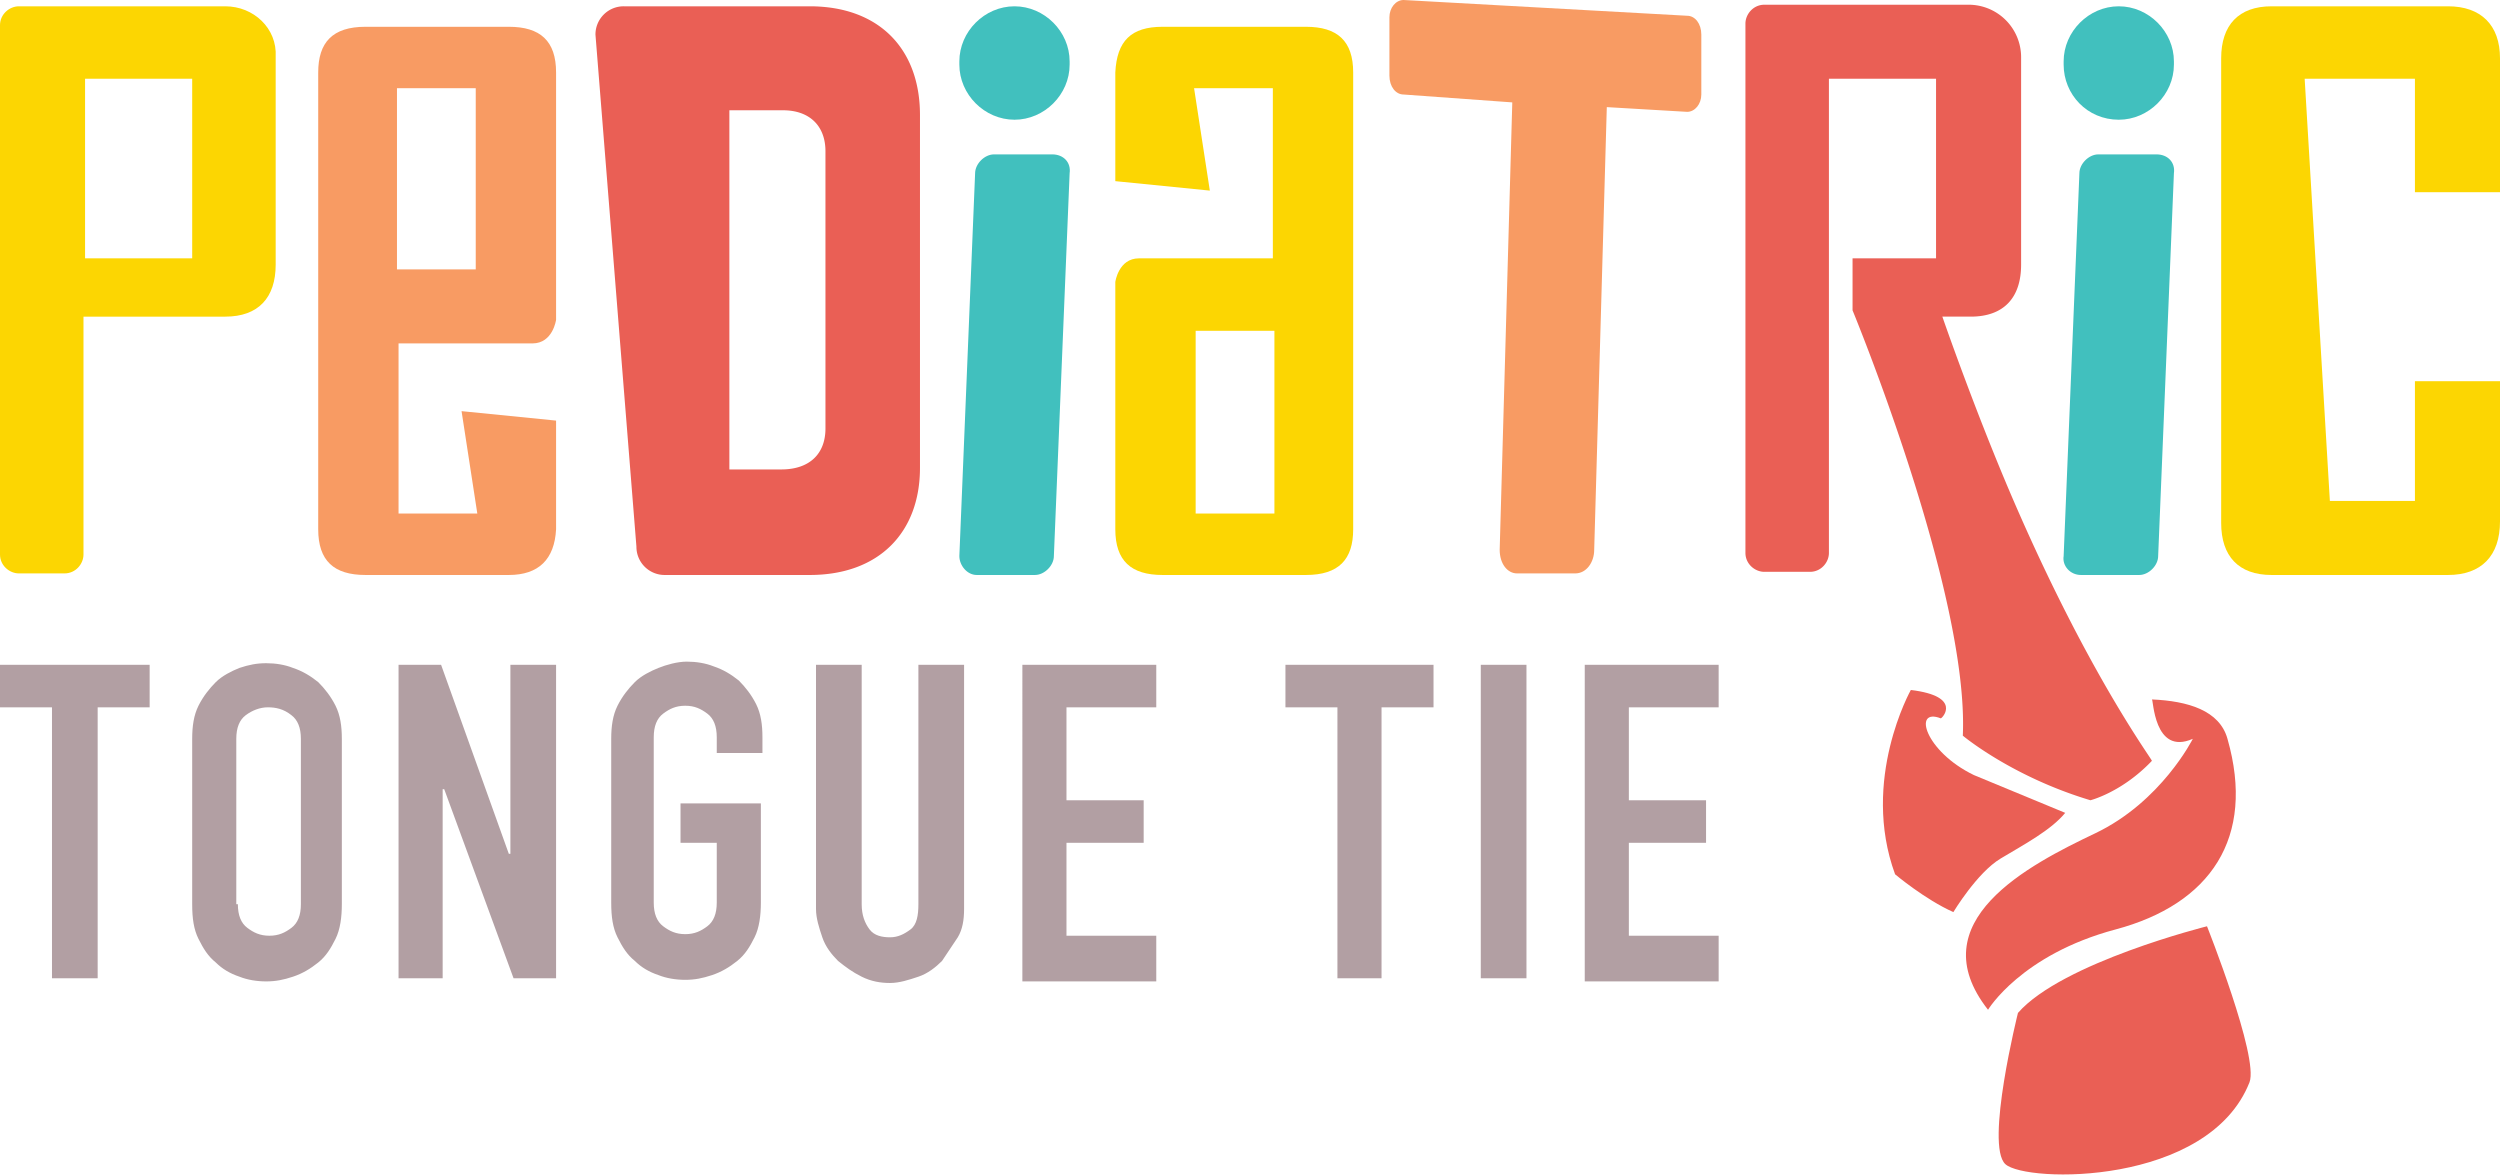
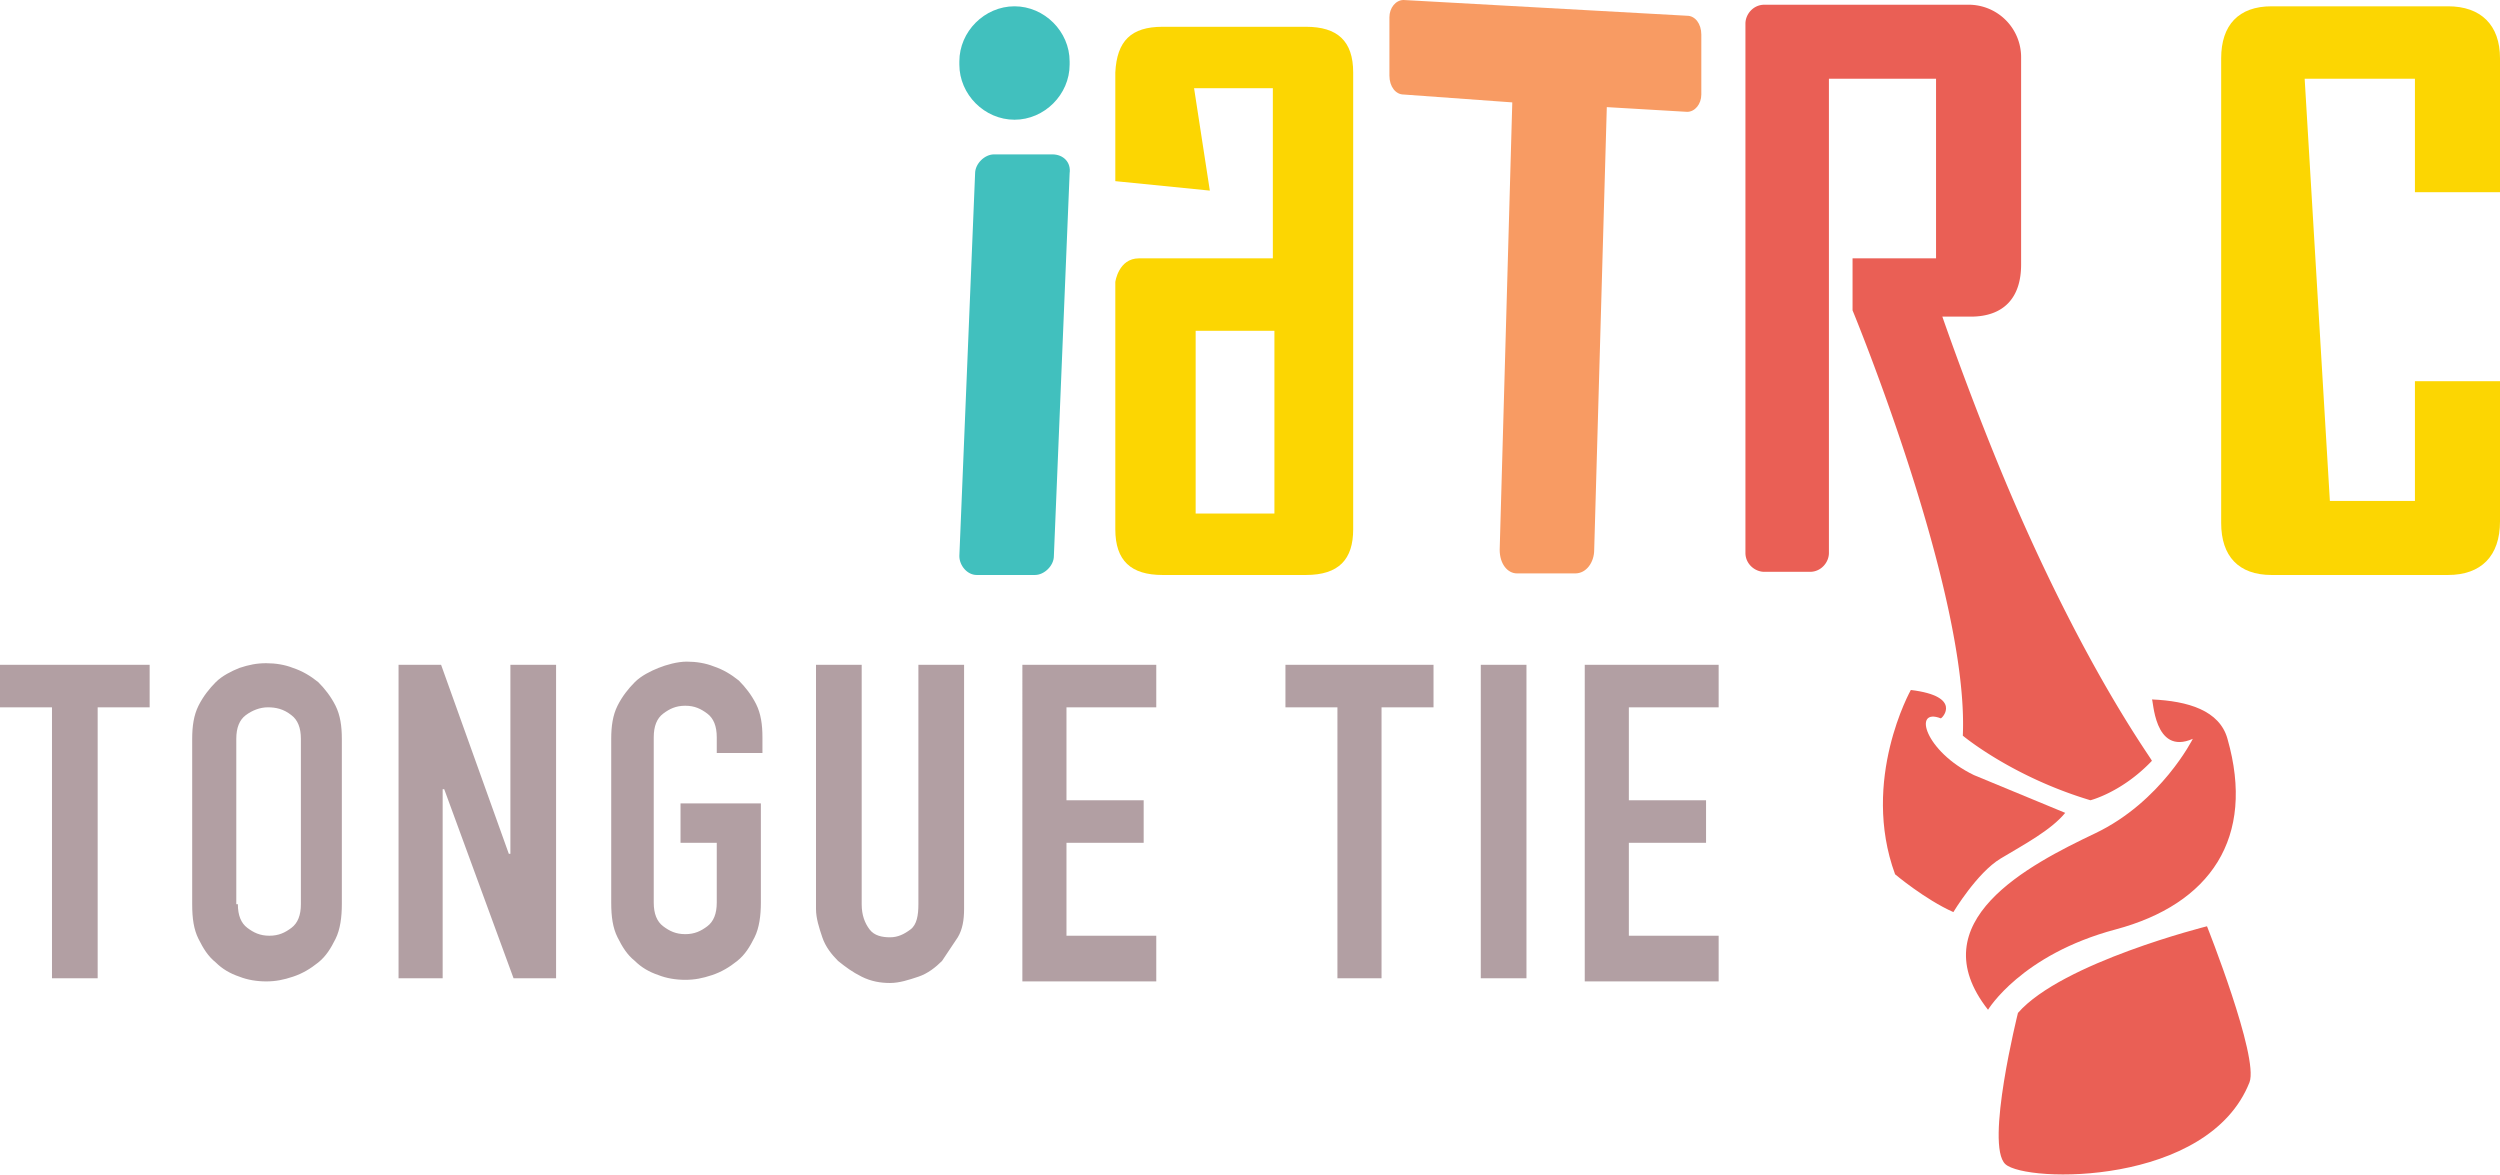
<svg xmlns="http://www.w3.org/2000/svg" viewBox="0 0 158.7 74.6">
  <path d="M3.3 62.1V44.9H0v-2.7h9.5v2.7H6.2v17.2H3.3zm8.9-15.2c0-.8.1-1.5.4-2.1s.7-1.1 1.1-1.5 1-.7 1.5-.9c.6-.2 1.1-.3 1.7-.3s1.2.1 1.7.3c.6.2 1.1.5 1.6.9.4.4.8.9 1.1 1.5s.4 1.3.4 2.1v10.5c0 .8-.1 1.6-.4 2.2s-.6 1.1-1.1 1.5-1 .7-1.6.9-1.1.3-1.7.3-1.2-.1-1.7-.3c-.6-.2-1.1-.5-1.5-.9-.5-.4-.8-.9-1.1-1.5s-.4-1.3-.4-2.2V46.9zm2.9 10.5c0 .7.2 1.2.6 1.5s.8.5 1.4.5 1-.2 1.4-.5.6-.8.6-1.5V46.9c0-.7-.2-1.2-.6-1.5-.5-.4-1-.5-1.5-.5s-1 .2-1.4.5-.6.8-.6 1.5v10.5zm10.2 4.7V42.2H28l4.3 12h.1v-12h2.9v19.9h-2.7l-4.4-12h-.1v12h-2.8zm13.5-15.2c0-.8.1-1.5.4-2.1s.7-1.1 1.1-1.5 1-.7 1.5-.9 1.2-.4 1.8-.4 1.2.1 1.7.3c.6.2 1.1.5 1.6.9.4.4.8.9 1.1 1.5s.4 1.3.4 2.1v1h-2.9v-1c0-.7-.2-1.2-.6-1.5s-.8-.5-1.4-.5-1 .2-1.4.5-.6.8-.6 1.5v10.5c0 .7.2 1.2.6 1.5s.8.5 1.4.5 1-.2 1.4-.5.6-.8.6-1.5v-3.8h-2.3V51h5.1v6.3c0 .8-.1 1.6-.4 2.2s-.6 1.1-1.1 1.5-1 .7-1.6.9-1.1.3-1.7.3-1.2-.1-1.7-.3c-.6-.2-1.1-.5-1.5-.9-.5-.4-.8-.9-1.1-1.5s-.4-1.3-.4-2.2V46.9zm22.4-4.7v15.5c0 .7-.1 1.3-.4 1.8l-1 1.5c-.4.4-.9.8-1.5 1s-1.2.4-1.8.4-1.2-.1-1.8-.4-1-.6-1.5-1c-.4-.4-.8-.9-1-1.5s-.4-1.2-.4-1.8V42.2h2.9v15.2c0 .7.2 1.2.5 1.6s.8.5 1.3.5.9-.2 1.3-.5.5-.9.5-1.6V42.2h2.9zm3.7 19.9V42.2h8.5v2.7h-5.7v5.9h4.9v2.7h-4.9v5.9h5.7v2.9h-8.5zm20 0V44.9h-3.3v-2.7H91v2.7h-3.3v17.2h-2.8zm9.1 0V42.2h2.9v19.9H94zm6.6 0V42.2h8.5v2.7h-5.7v5.9h4.9v2.7h-4.9v5.9h5.7v2.9h-8.5z" fill="#b29fa3" />
  <path d="M155.4 36.5h-11.2c-2.1 0-3.2-1.2-3.2-3.3V3.7c0-2.1 1.1-3.3 3.2-3.3h11.2c2.1 0 3.3 1.2 3.3 3.3v8.5h-5.4V5h-7l1.6 26.8h5.4v-7.6h5.4v8.9c0 2.2-1.2 3.4-3.3 3.4" fill="#fcd602" />
  <path d="M60.9 4.1v-.2C60.9 2 62.5.4 64.4.4s3.5 1.6 3.5 3.5v.2c0 1.9-1.6 3.5-3.5 3.5S60.9 6 60.9 4.1m0 31.2l1-24.3c0-.6.6-1.2 1.2-1.2h3.7c.7 0 1.2.5 1.1 1.2l-1 24.3c0 .6-.6 1.2-1.2 1.2H62c-.6 0-1.1-.6-1.1-1.2" fill="#41c0be" />
  <path d="M107.1 1l-18-1c-.5 0-.9.5-.9 1.1v3.7c0 .7.4 1.2.9 1.2l6.9.5-.8 28.4c0 .9.5 1.5 1.1 1.5h3.7c.7 0 1.2-.7 1.2-1.5l.8-28.1 5.1.3c.5 0 .9-.5.9-1.1V2.2c0-.7-.4-1.2-.9-1.2z" fill="#f89b63" />
-   <path d="M131 4.1v-.2c0-1.9 1.6-3.5 3.5-3.5S138 2 138 3.9v.2c0 1.9-1.6 3.5-3.5 3.5-2 0-3.5-1.6-3.5-3.5m0 31.2l1-24.3c0-.6.6-1.2 1.2-1.2h3.7c.7 0 1.2.5 1.1 1.2l-1 24.3c0 .6-.6 1.2-1.2 1.2h-3.7c-.7 0-1.2-.6-1.1-1.2" fill="#41c0be" />
-   <path d="M51.4 36.5h-9.2a1.79 1.79 0 0 1-1.8-1.8L37.8 2.2A1.79 1.79 0 0 1 39.6.4h11.8c4.4 0 7 2.7 7 6.9v22.4c0 4.1-2.6 6.8-7 6.8m1-26.9c0-1.6-1-2.6-2.7-2.6h-3.4v22.8h3.3c1.8 0 2.8-1 2.8-2.6V9.6z" fill="#ea5f55" />
-   <path d="M14.3.4H1.2C.6.4 0 .9 0 1.6v33.6c0 .7.6 1.2 1.2 1.2h2.9c.7 0 1.2-.6 1.2-1.2V20.1h9c2.1 0 3.2-1.2 3.2-3.3V3.6c.1-1.8-1.4-3.2-3.2-3.2zm-2.1 16H5.4V5h6.8v11.4z" fill="#fcd602" />
-   <path d="M32.3 36.5h-9.1c-2 0-3-.9-3-2.9v-29c0-1.9.9-2.9 3-2.9h9.1c2 0 3 .9 3 2.9v15.7s-.2 1.5-1.5 1.5h-8.5v10.8h5l-1-6.5 6 .6v6.9c-.1 1.9-1.1 2.9-3 2.9M30.2 5.6h-5v11.5h5V5.6z" fill="#f89b63" />
  <path d="M73.8 1.7h9.1c2 0 3 .9 3 2.9v29c0 1.9-.9 2.9-3 2.9h-9.1c-2 0-3-.9-3-2.9V17.9s.2-1.5 1.5-1.5h8.5V5.6h-5l1 6.5-6-.6V4.6c.1-2 1-2.9 3-2.9m2.1 30.9h5V21h-5v11.6z" fill="#fcd602" />
  <g fill="#ea5f55">
    <path d="M127.7 31.5c-2.4-5.6-4.4-11.4-4.4-11.4h1.8c2.1 0 3.2-1.2 3.2-3.3V3.6A3.33 3.33 0 0 0 125 .3h-13c-.7 0-1.2.6-1.2 1.2v33.6c0 .7.6 1.2 1.2 1.2h2.9c.7 0 1.2-.6 1.2-1.2V5h6.8v11.4h-5.3v3.3s7.4 17.9 7 27c0 0 3.1 2.6 8.1 4.1 0 0 2-.5 3.9-2.5.1 0-4-5.4-8.9-16.8z" />
    <path d="M139.2 46.9s-2 4-6.2 6-11.2 5.6-6.8 11.2c0 0 2.1-3.5 8.1-5.1s8.9-5.8 7.1-12.1c-.5-1.8-2.5-2.4-4.8-2.5.1-.1.1 3.6 2.6 2.5zm-17.9-3.1s-3.2 5.7-1 11.7c0 0 1.9 1.6 3.7 2.4 0 0 1.5-2.5 3-3.4s3.2-1.8 4.1-2.9l-5.8-2.4c-3.1-1.5-3.9-4.3-2.1-3.6.1 0 1.4-1.4-1.9-1.8zm18.8 15s-9.2 2.3-12 5.5c0 0-2.1 8.4-.8 9.6s12.9 1.4 15.5-5.2c.6-1.6-2.7-9.9-2.7-9.9z" />
  </g>
</svg>